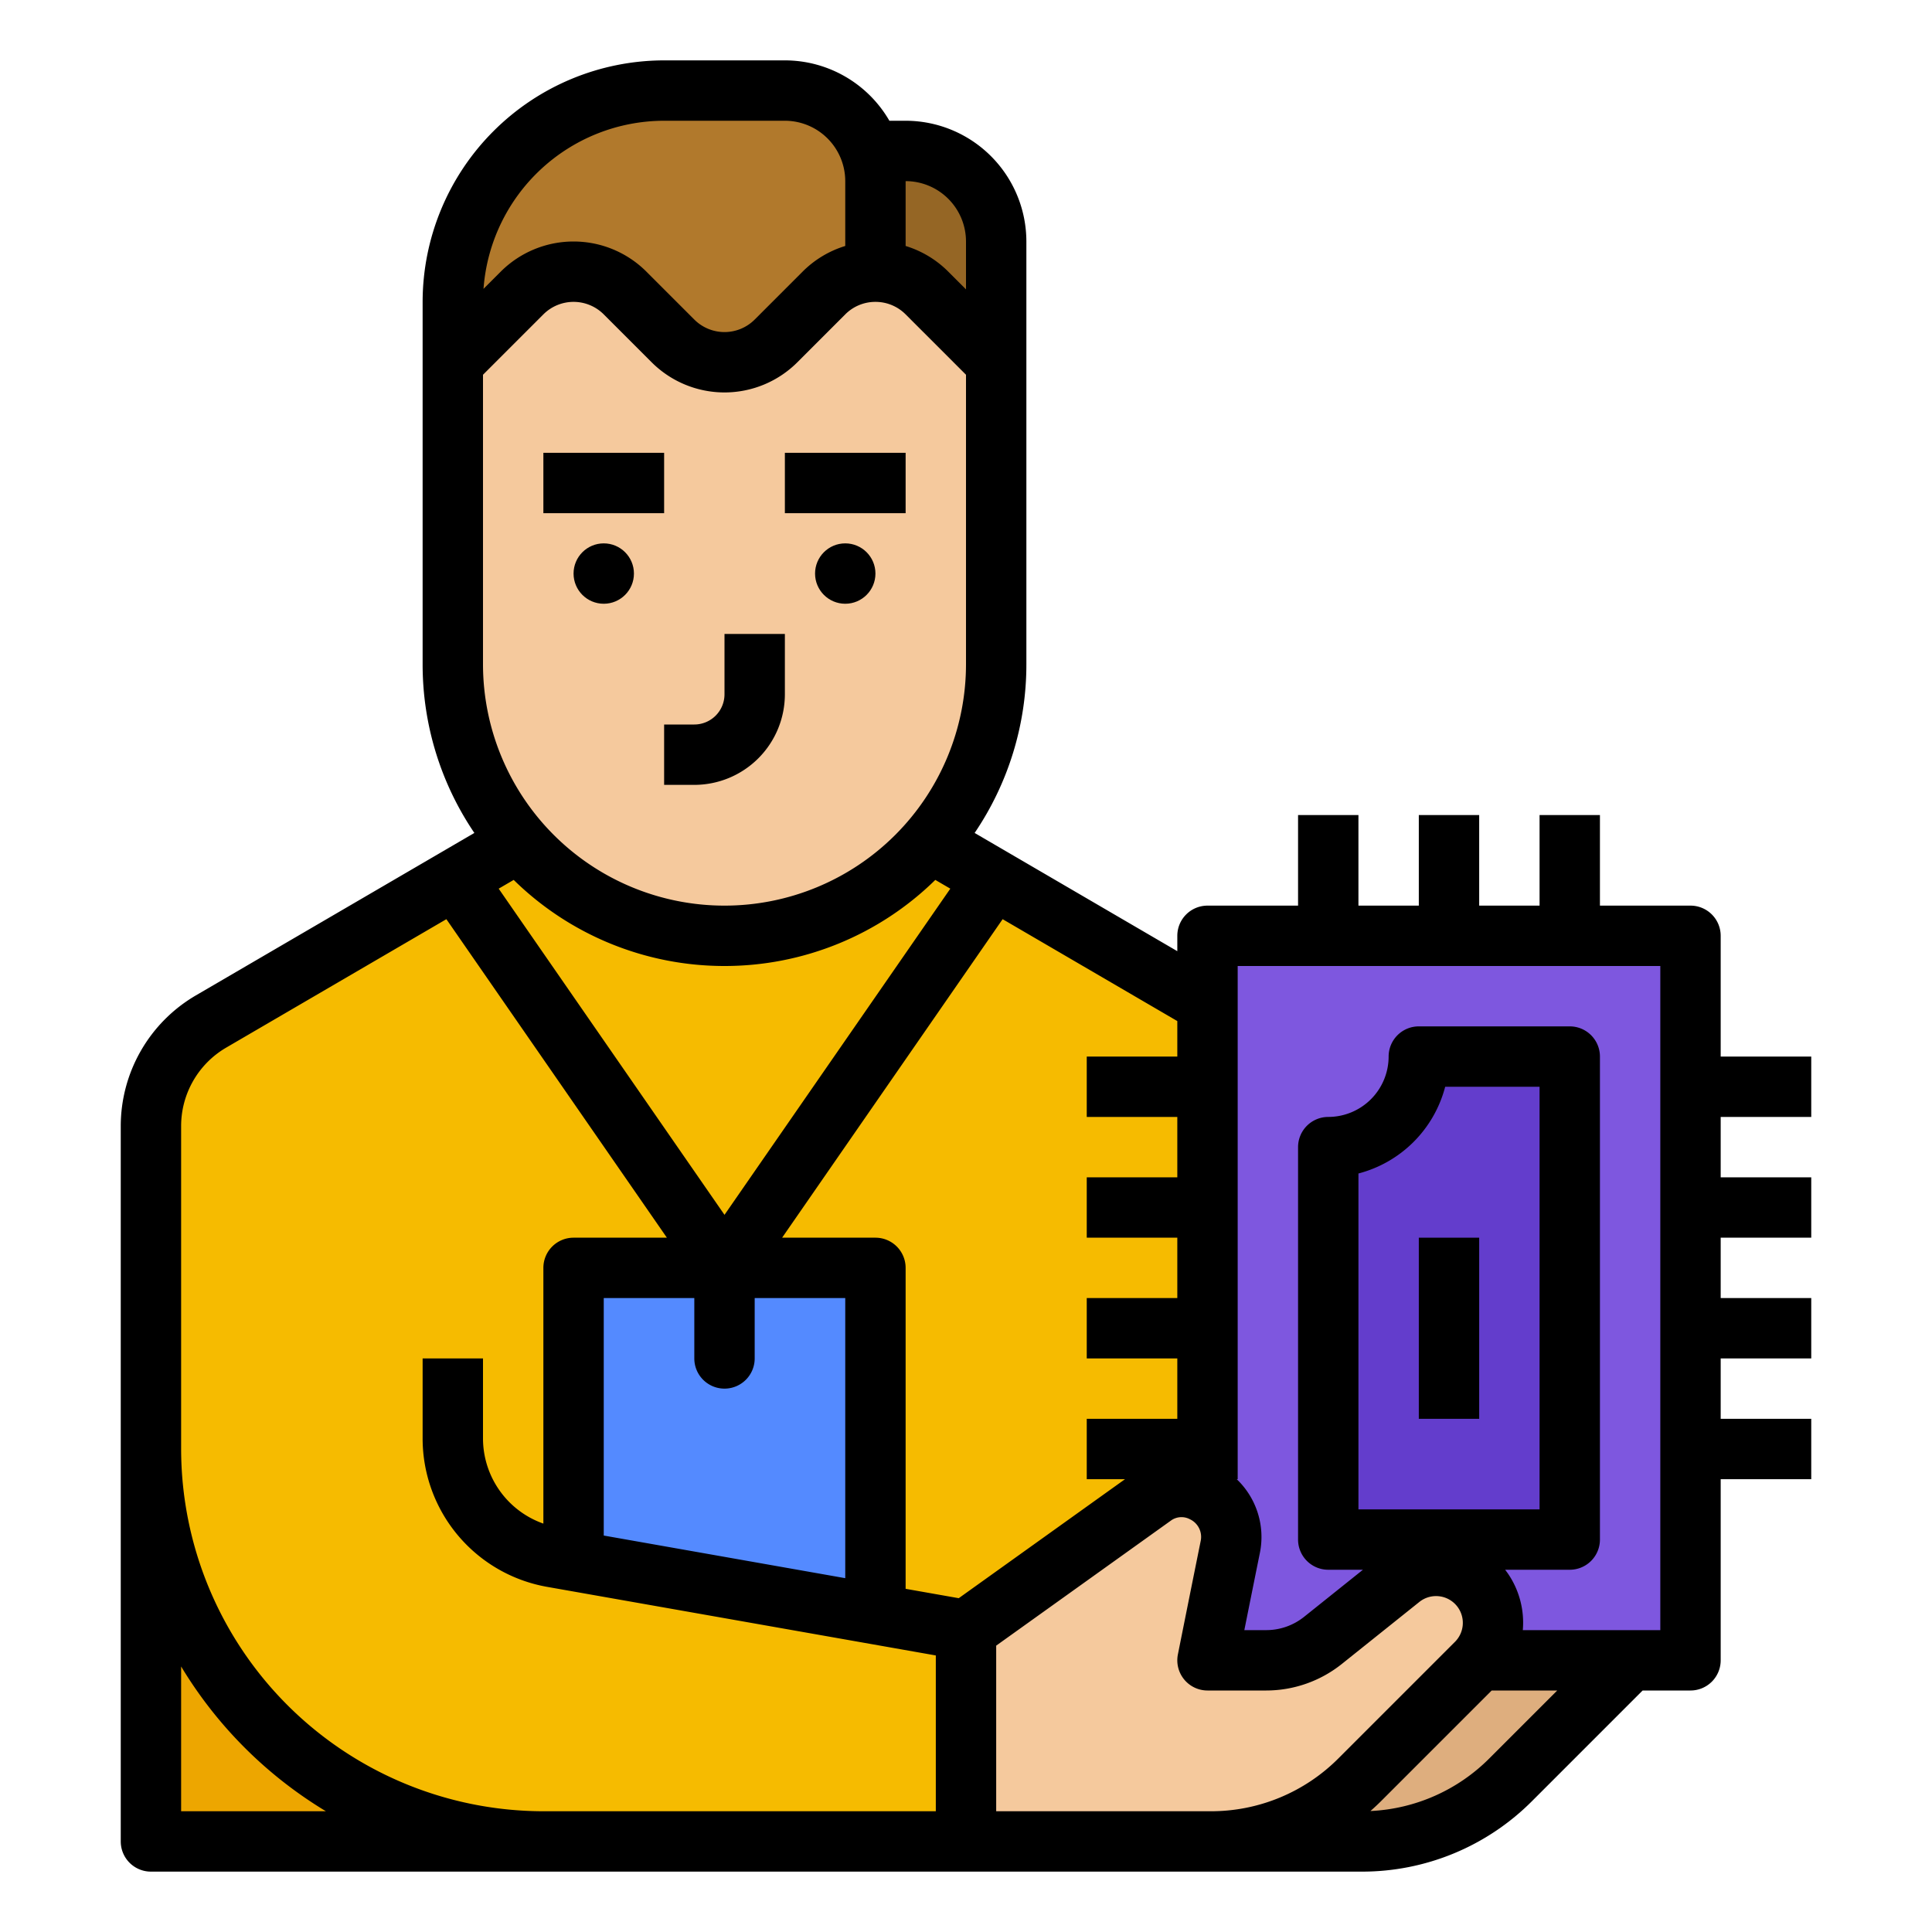
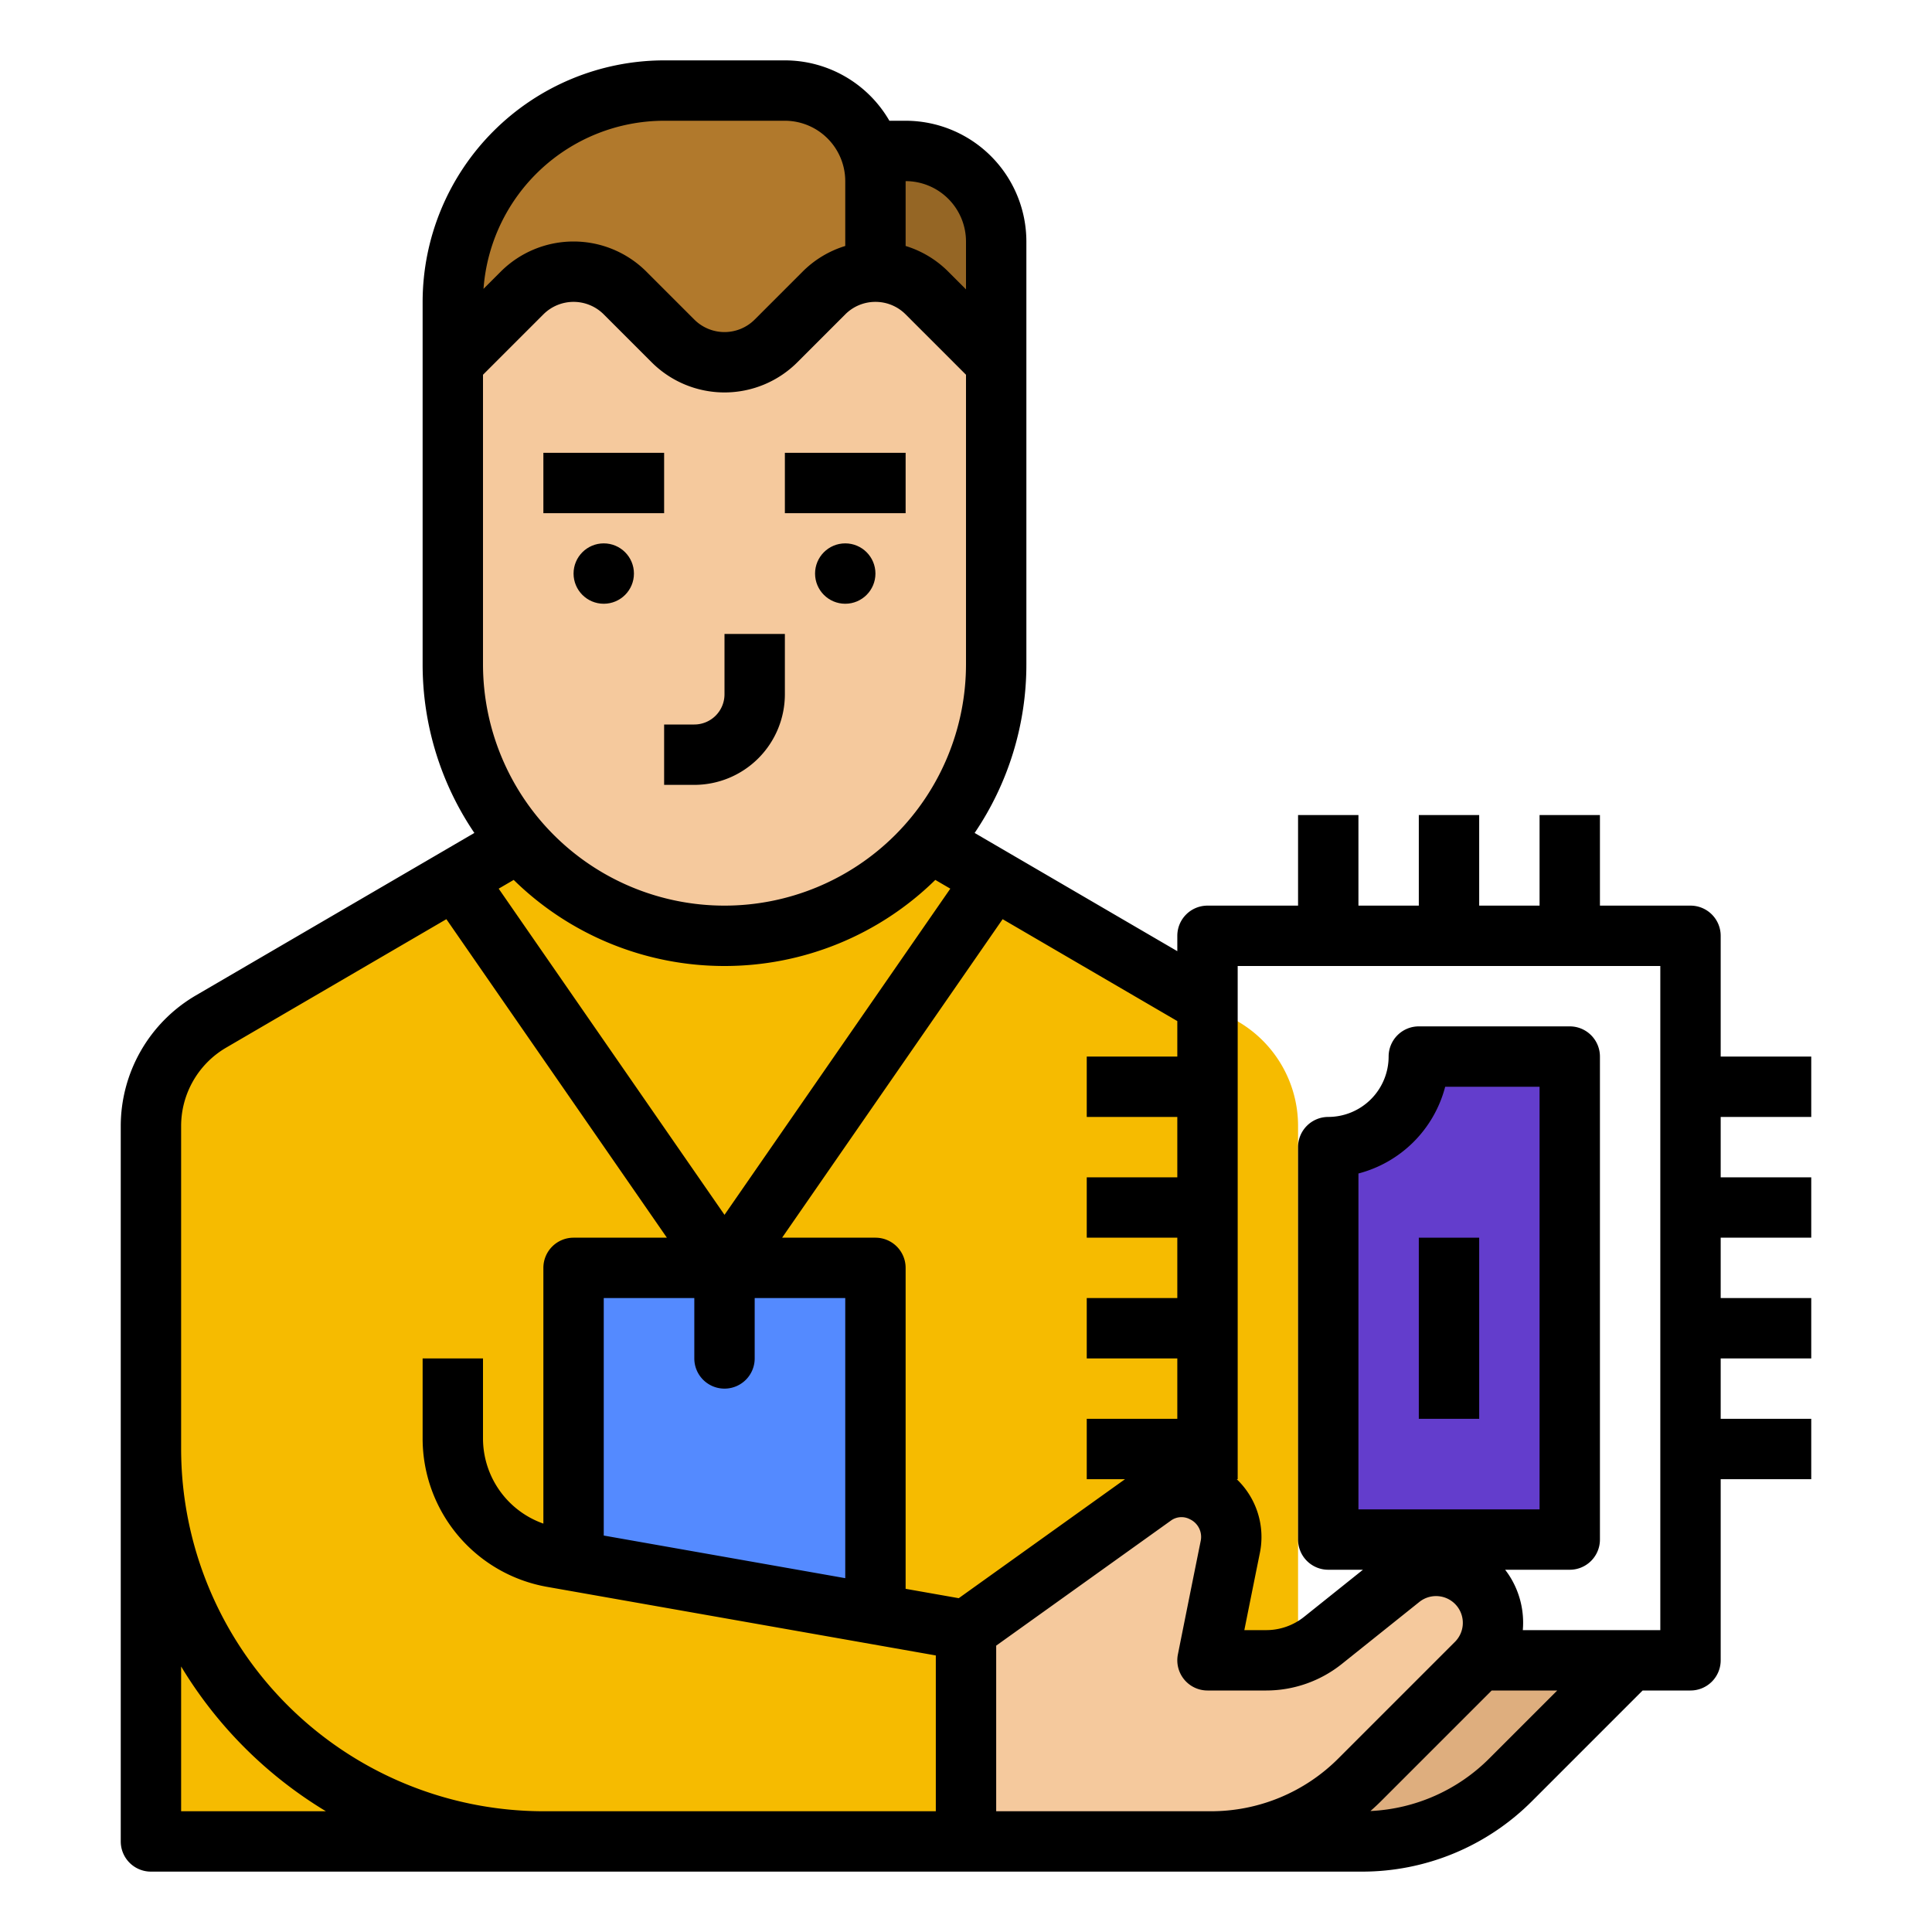
<svg xmlns="http://www.w3.org/2000/svg" id="filled_outline" data-name="filled outline" viewBox="0 0 512 512" width="512" height="512">
  <title>IT-consulting-advice-management-technology</title>
  <path d="M344,298.38V488H40V298.38A32,32,0,0,1,55.88,270.74L113.73,236.99l13.86-8.08L136,224H248l8.41,4.91L270.27,236.99l57.85,33.75A32,32,0,0,1,344,298.38Z" style="fill:#f6bb00" />
  <path d="M432,440l-31.598,31.598A56,56,0,0,1,360.804,488H296V440Z" style="fill:#deae7e" />
-   <path d="M40,488H144A104,104,0,0,1,40,384Z" style="fill:#eda600" />
-   <rect x="320" y="248" width="128" height="192" style="fill:#7e57df" />
  <polygon points="152 416 152 336 232 336 232 424 152 416" style="fill:#548aff" />
  <path d="M352,304a24,24,0,0,0,24-24v0h40V408H352Z" style="fill:#633dcc" />
  <path d="M256,488h64.804a56,56,0,0,0,39.598-16.402l30.846-30.846a15.098,15.098,0,0,0,1.886-19.05l0,0a15.098,15.098,0,0,0-21.993-3.415l-20.567,16.454A24,24,0,0,1,335.581,440H320s3.658-18.288,6.052-30.12a13.146,13.146,0,0,0-7.036-14.372l-.205-.102a12.757,12.757,0,0,0-13.13,1.036L256,432Z" style="fill:#f5c99d" />
  <path d="M232,72V48a24,24,0,0,0-24-24H176a56,56,0,0,0-56,56V96l18.343-18.343A19.314,19.314,0,0,1,152,72h0a19.314,19.314,0,0,1,13.657,5.657l12.686,12.686A19.314,19.314,0,0,0,192,96h0a19.314,19.314,0,0,0,13.657-5.657l12.686-12.686A19.314,19.314,0,0,1,232,72Z" style="fill:#b1792c" />
  <path d="M240,40h0a24,24,0,0,1,24,24V96L245.657,77.657A19.314,19.314,0,0,0,232,72h0V48A8,8,0,0,1,240,40Z" style="fill:#956625" />
  <path d="M264,96v80A72,72,0,0,1,192,248h-0A72,72,0,0,1,120,176V96l18.343-18.343A19.314,19.314,0,0,1,152,72h0a19.314,19.314,0,0,1,13.657,5.657l12.686,12.686A19.314,19.314,0,0,0,192,96h0a19.314,19.314,0,0,0,13.657-5.657l12.686-12.686A19.314,19.314,0,0,1,232,72h0a19.314,19.314,0,0,1,13.657,5.657Z" style="fill:#f5c99d" />
  <path d="M360.804,496a63.584,63.584,0,0,0,45.256-18.745L435.314,448H448a8,8,0,0,0,8-8V392h24V376H456V360h24V344H456V328h24V312H456V296h24V280H456V248a8,8,0,0,0-8-8H424V216H408v24H392V216H376v24H360V216H344v24H320a8,8,0,0,0-8,8v4.072L258.289,220.74A79.544,79.544,0,0,0,272,176V64a32.037,32.037,0,0,0-32-32h-4.305A32.012,32.012,0,0,0,208,16H176a64.072,64.072,0,0,0-64,64v96a79.544,79.544,0,0,0,13.711,44.74L51.845,263.829A40.134,40.134,0,0,0,32,298.38V488a8,8,0,0,0,8,8ZM264,480V436.113l46.338-33.165a4.75,4.75,0,0,1,4.923-.373l.177.088a5.171,5.171,0,0,1,2.774,5.629c-2.397,11.84-6.057,30.14-6.057,30.14A8,8,0,0,0,320,448h15.581a32.123,32.123,0,0,0,19.991-7.012l20.567-16.454a7.095,7.095,0,0,1,10.339,1.606,7.114,7.114,0,0,1-.888,8.954l-30.846,30.846A47.684,47.684,0,0,1,320.804,480Zm96-80V310.987A32.119,32.119,0,0,0,382.987,288H408V400Zm34.745,65.94a47.651,47.651,0,0,1-31.56,14.001c.979-.867,1.942-1.755,2.874-2.687L395.314,448h17.371ZM328,256H440V432H403.56a23.035,23.035,0,0,0-3.769-14.735c-.29-.435-.598-.853-.915-1.265H416a8,8,0,0,0,8-8V280a8,8,0,0,0-8-8H376a8,8,0,0,0-8,8,16.018,16.018,0,0,1-16,16,8,8,0,0,0-8,8V408a8,8,0,0,0,8,8h9.194l-15.617,12.494A16.062,16.062,0,0,1,335.581,432h-5.819c1.244-6.207,2.865-14.274,4.132-20.534A21.165,21.165,0,0,0,327.741,392H328Zm-16,24H288v16h24v16H288v16h24v16H288v16h24v16H288v16h10.142l-44.064,31.537L240,421.053V336a8,8,0,0,0-8-8H207.268l58.438-84.41L312,270.595ZM232,80a11.236,11.236,0,0,1,8,3.314l16,15.999V176a64,64,0,0,1-128,0V99.313l16-15.999a11.312,11.312,0,0,1,16,0L172.686,96a27.316,27.316,0,0,0,38.629,0L224,83.314A11.236,11.236,0,0,1,232,80ZM192,256a79.719,79.719,0,0,0,55.868-22.815l3.976,2.319L192,321.945l-59.844-86.441,3.976-2.319A79.719,79.719,0,0,0,192,256Zm0,112a8,8,0,0,0,8-8V344h24v74.23l-64-11.294V344h24v16A8,8,0,0,0,192,368ZM256,64V76.686L251.314,72A27.177,27.177,0,0,0,240,65.185V48A16.018,16.018,0,0,1,256,64ZM176,32h32a16.018,16.018,0,0,1,16,16V65.185A27.177,27.177,0,0,0,212.686,72L200,84.686a11.312,11.312,0,0,1-16,0L171.314,72a27.316,27.316,0,0,0-38.629,0l-4.548,4.548A48.053,48.053,0,0,1,176,32ZM48,298.38a24.08,24.08,0,0,1,11.907-20.73l58.387-34.059L176.732,328H152a8,8,0,0,0-8,8v67.771a23.957,23.957,0,0,1-16-22.619V360H112v21.152A39.944,39.944,0,0,0,145.048,420.544L248,438.712V480H144a96.109,96.109,0,0,1-96-96Zm0,143.251A112.857,112.857,0,0,0,86.369,480H48Z" />
  <rect x="376" y="328" width="16" height="48" />
  <rect x="144" y="120" width="32" height="16" />
  <path d="M192,184a8.009,8.009,0,0,1-8,8h-8v16h8a24.027,24.027,0,0,0,24-24V168H192Z" />
  <circle cx="160" cy="152" r="8" />
  <rect x="208" y="120" width="32" height="16" />
  <circle cx="224" cy="152" r="8" />
</svg>